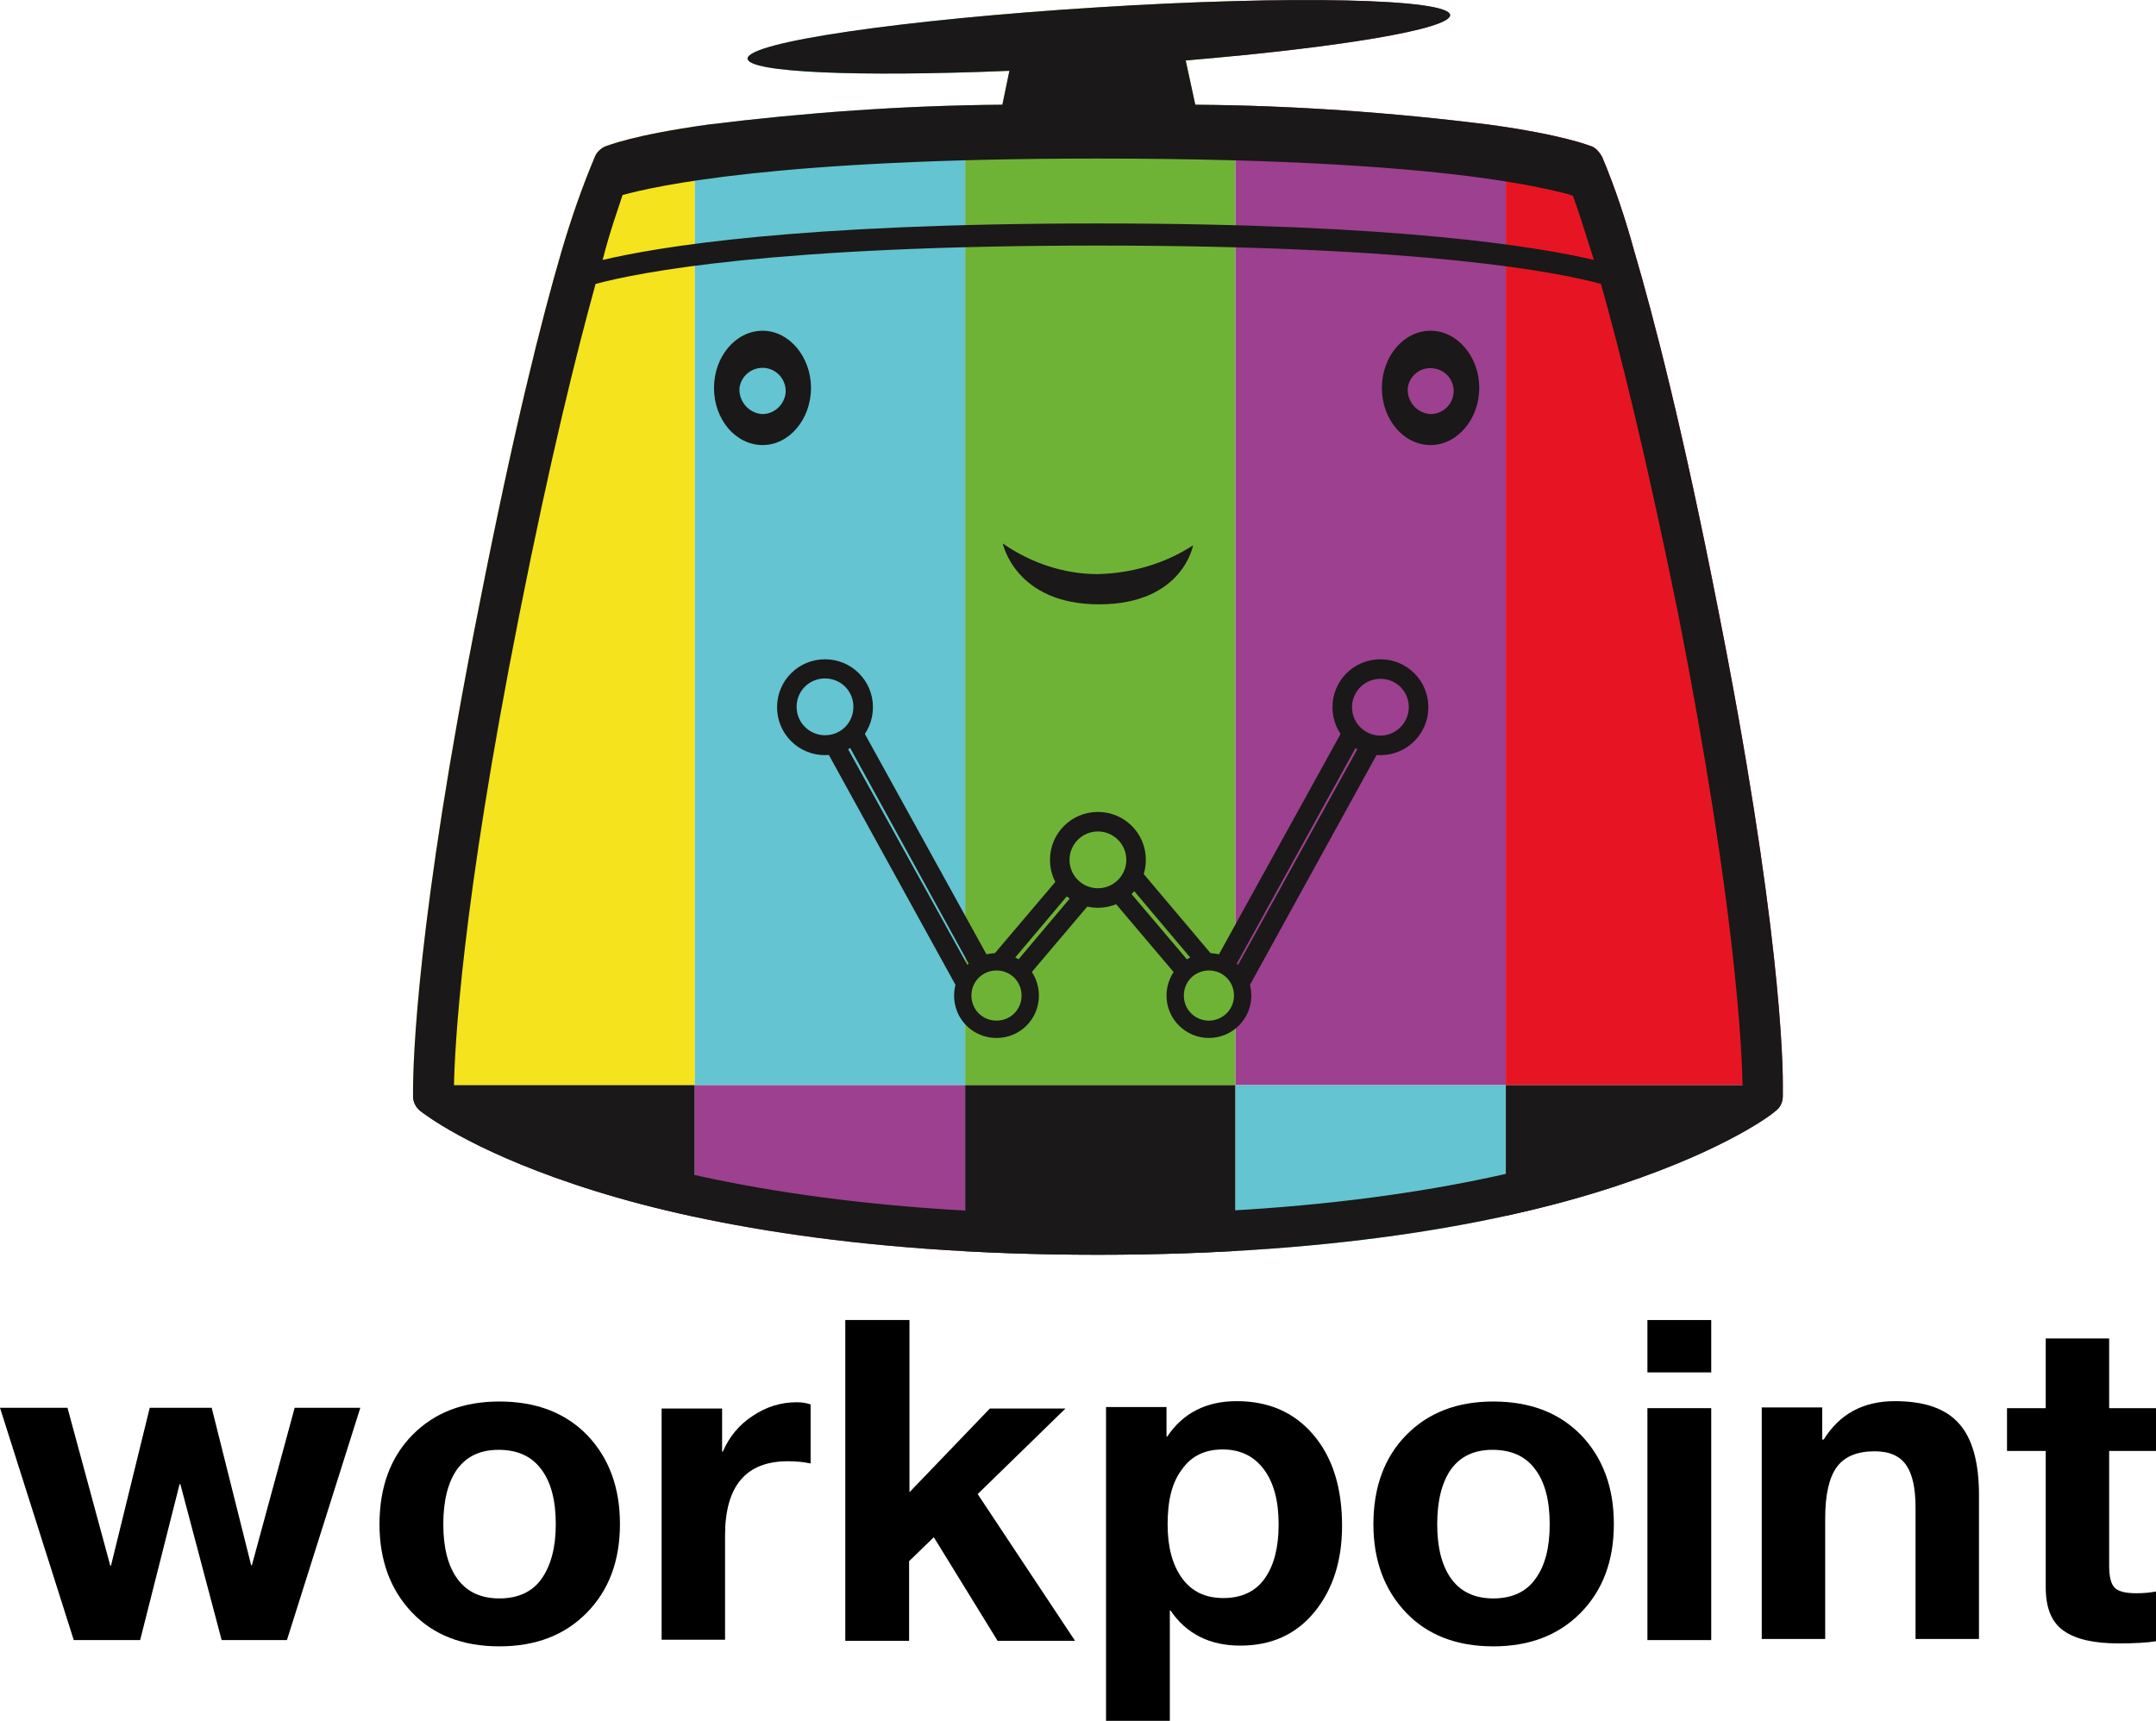
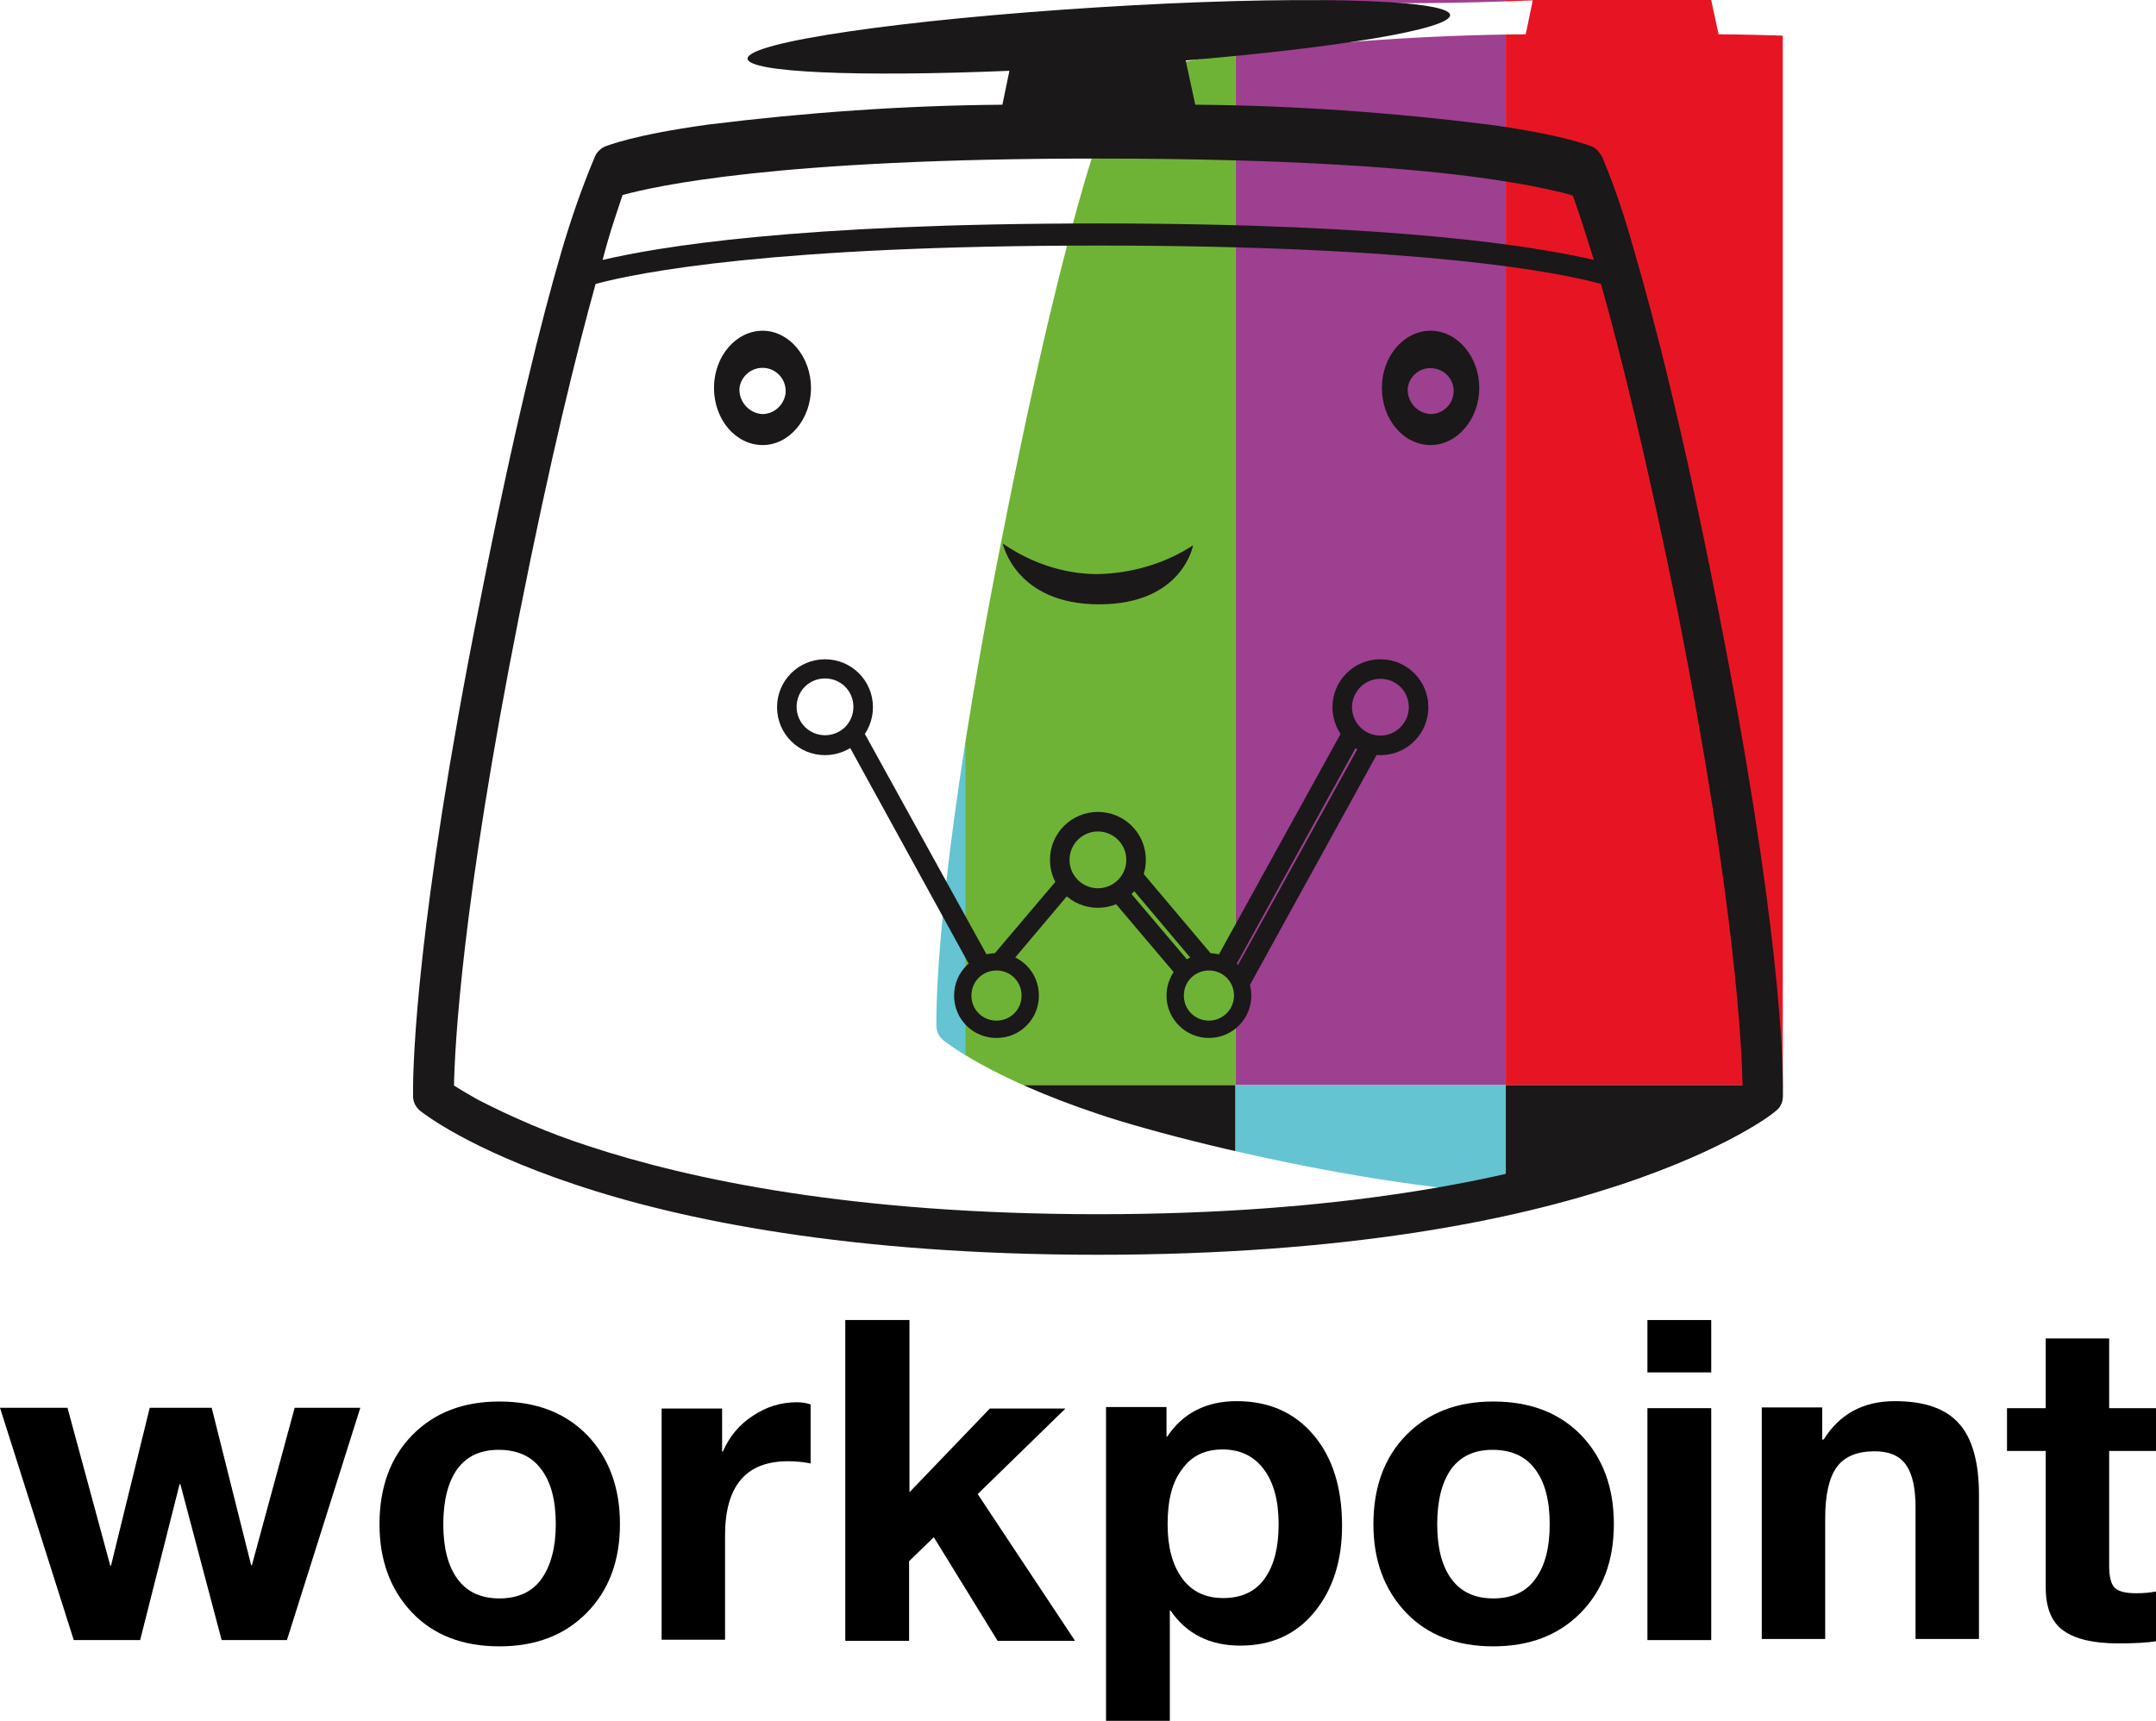
<svg xmlns="http://www.w3.org/2000/svg" xmlns:xlink="http://www.w3.org/1999/xlink" version="1.1" id="Workpoint_Ch23" x="0px" y="0px" viewBox="0 0 584.6 466.7" style="enable-background:new 0 0 584.6 466.7;" xml:space="preserve">
  <style type="text/css">
	.st0{clip-path:url(#SVGID_00000099643093351965762250000010623641301013068168_);}
	.st1{fill:#F5E31D;}
	.st2{fill:#64C4D1;}
	.st3{fill:#6FB336;}
	.st4{fill:#9D4090;}
	.st5{fill:#E71523;}
	.st6{fill:#1A1818;}
</style>
  <g id="Overall">
    <g id="Symbol">
      <g>
        <g>
          <g>
            <defs>
-               <path id="SVGID_1_" d="M483.4,296v1.4c0,1.4-0.7,3.1-2.1,4c-0.4,0.5-12.7,10.1-41.7,19.8c-28.7,9.7-74.7,19.1-141.9,19.1        s-113.1-9.4-141.9-19.1c-29-9.7-41-19.3-41.7-19.8c-1.4-1.1-2.1-2.5-2.1-4.2v-1.4c0-7.6,0.9-46,17.9-131.4        c9.4-47.8,17-78,22.4-96.4c2.6-8.8,5.5-17.2,9-25.5c0.4-1.1,1.6-2.3,2.8-2.8c0.7-0.2,7.5-3.1,27.8-5.9        c26.6-3.3,53.3-5.2,79.9-5.4l1.9-9.2c-40.8,1.7-70.8,0.5-71-3.3c0-4.5,42.2-10.6,94.8-13.9c52.3-3.3,95.5-2.4,95.7,2.1        c0,3.8-30.2,8.8-71.7,12.3l2.6,12c26.6,0.2,53.3,2.1,79.7,5.4c20.3,2.8,27.1,5.7,27.8,5.9c1.1,0.4,2.1,1.6,2.8,2.8        c3.5,8.3,6.3,16.8,8.7,25.5c5.4,18.4,13.2,48.5,22.6,96.4C482.6,249.5,483.6,288.2,483.4,296z" />
+               <path id="SVGID_1_" d="M483.4,296v1.4c0,1.4-0.7,3.1-2.1,4c-0.4,0.5-12.7,10.1-41.7,19.8s-113.1-9.4-141.9-19.1c-29-9.7-41-19.3-41.7-19.8c-1.4-1.1-2.1-2.5-2.1-4.2v-1.4c0-7.6,0.9-46,17.9-131.4        c9.4-47.8,17-78,22.4-96.4c2.6-8.8,5.5-17.2,9-25.5c0.4-1.1,1.6-2.3,2.8-2.8c0.7-0.2,7.5-3.1,27.8-5.9        c26.6-3.3,53.3-5.2,79.9-5.4l1.9-9.2c-40.8,1.7-70.8,0.5-71-3.3c0-4.5,42.2-10.6,94.8-13.9c52.3-3.3,95.5-2.4,95.7,2.1        c0,3.8-30.2,8.8-71.7,12.3l2.6,12c26.6,0.2,53.3,2.1,79.7,5.4c20.3,2.8,27.1,5.7,27.8,5.9c1.1,0.4,2.1,1.6,2.8,2.8        c3.5,8.3,6.3,16.8,8.7,25.5c5.4,18.4,13.2,48.5,22.6,96.4C482.6,249.5,483.6,288.2,483.4,296z" />
            </defs>
            <clipPath id="SVGID_00000168109398655696122040000007187821980898930111_">
              <use xlink:href="#SVGID_1_" style="overflow:visible;" />
            </clipPath>
            <g style="clip-path:url(#SVGID_00000168109398655696122040000007187821980898930111_);">
              <g>
                <rect x="112" class="st1" width="76.4" height="294.3" />
                <rect x="188.4" class="st2" width="73.3" height="294.3" />
                <rect x="261.7" class="st3" width="73.3" height="294.3" />
                <rect x="335" class="st4" width="73.3" height="294.3" />
                <rect x="408.3" class="st5" width="75.1" height="294.3" />
              </g>
              <g>
                <rect x="112" y="294.3" class="st6" width="76.4" height="46" />
                <rect x="188.4" y="294.3" class="st4" width="73.3" height="46" />
                <rect x="261.7" y="294.3" class="st6" width="73.3" height="46" />
                <rect x="335" y="294.3" class="st2" width="73.3" height="46" />
                <rect x="408.3" y="294.3" class="st6" width="75.1" height="46" />
              </g>
            </g>
          </g>
        </g>
      </g>
      <path id="Path_23177_00000152967946532586268850000006270004881892636812_" class="st6" d="M435,311.1    c-27.8,9-71.9,18.2-137.2,18.2c-66.5,0-110.8-9.4-138.6-18.6c-10.1-3.3-20-7.5-29.7-12.5c-2.1-1.2-4.2-2.4-6.4-3.8    c0.2-9.9,1.9-48.1,17.7-127.6c8.5-42.9,15.6-71.4,20.7-89.8c11.6-3.1,47.9-10.4,136.3-10.4s125,7.3,136.3,10.4    c5.2,18.4,12.3,46.9,21,89.8c15.6,79.5,17.2,117.7,17.4,127.6C468,297.2,456.2,304,435,311.1 M168.8,52.9    c8.7-2.4,41.7-9.9,128.7-9.9c52.8,0,85.6,2.6,105.4,5.4c9.9,1.4,16.5,2.8,20.5,3.8c0.9,0.2,2.1,0.5,3.1,0.9    c1.4,3.8,3.1,9.2,5.7,17.4c-14.9-3.5-52.6-9.9-134.4-9.9c-82.1,0-119.5,6.4-134.4,9.9C165.5,62.3,167.6,56.7,168.8,52.9     M465.7,164.4c-9.4-47.9-17.2-78-22.6-96.4c-2.4-8.7-5.2-17.2-8.7-25.5c-0.7-1.2-1.7-2.4-2.8-2.8c-0.7-0.2-7.5-3.1-27.8-5.9    c-26.4-3.3-53.1-5.2-79.7-5.4l-2.6-12c41.5-3.5,71.7-8.5,71.7-12.3C393-0.4,349.8-1.3,297.5,2c-52.6,3.3-94.8,9.4-94.8,13.9    c0.2,3.8,30.2,5,71,3.3l-1.9,9.2c-26.6,0.2-53.3,2.1-79.9,5.4c-20.3,2.8-27.1,5.7-27.8,5.9c-1.2,0.5-2.4,1.7-2.8,2.8    c-3.5,8.3-6.4,16.7-9,25.5c-5.4,18.4-13,48.6-22.4,96.4c-17,85.4-17.9,123.8-17.9,131.4v1.4c0,1.7,0.7,3.1,2.1,4.2    c0.7,0.5,12.7,10.1,41.7,19.8c28.8,9.7,74.7,19.1,141.9,19.1s113.2-9.4,141.9-19.1c29-9.7,41.3-19.3,41.7-19.8    c1.4-0.9,2.1-2.6,2.1-4V296C483.6,288.2,482.6,249.5,465.7,164.4" />
      <g id="Face">
        <g>
          <path id="Path_23178" class="st6" d="M387.9,112.3c-3.7-0.2-6.4-3.4-6.2-7c0.4-3.4,3.5-5.9,7-5.4c3.4,0.4,5.9,3.5,5.4,7      C393.7,109.9,391.1,112.3,387.9,112.3 M387.9,89.7c-7.3,0-13.2,7-13.2,15.5c0,8.6,5.9,15.5,13.2,15.5c7.2,0,13.2-7,13.2-15.5      C401.1,96.8,395.2,89.7,387.9,89.7" />
          <path id="Path_23179" class="st6" d="M206.7,112.3c-3.6-0.2-6.4-3.4-6.2-7c0.4-3.4,3.5-5.9,7-5.5c3.4,0.4,5.9,3.5,5.5,7      C212.5,109.9,209.9,112.3,206.7,112.3 M206.8,89.7c-7.3,0-13.2,7-13.2,15.5c0,8.6,5.9,15.5,13.2,15.5c7.2,0,13.1-7,13.1-15.5      C219.9,96.8,214,89.7,206.8,89.7" />
        </g>
        <path id="Path_23137_00000026881594124185364210000005582372587376022668_" class="st6" d="M271.9,147.4     c7.5,5.2,16.5,8.3,25.7,8.3c9.2-0.2,18.2-2.8,25.9-7.8c0,0-2.8,16-25.5,16S271.9,147.4,271.9,147.4" />
        <g>
          <g>
-             <path id="Path_23184" class="st6" d="M227.7,199.1l-4.8,2.3l37.5,68.1l3.8-4.4L227.7,199.1z" />
            <path id="Path_23185" class="st6" d="M268.3,260.3l-35.2-63.8l-4.8,2.3l36.2,65.9L268.3,260.3z" />
          </g>
          <g>
            <path id="Path_23187" class="st6" d="M268.5,260l4.4,2.5l18.8-22.3L288,237L268.5,260z" />
-             <path id="Path_23186" class="st6" d="M273.7,263.1l4.4,2.5l18.3-21.6l-3.9-3.2L273.7,263.1z" />
          </g>
          <g>
            <path id="Path_23191" class="st6" d="M329.7,260.3l35.2-63.8l4.9,2.3l-36.3,65.9L329.7,260.3z" />
            <path id="Path_23190" class="st6" d="M370.3,199.1l4.8,2.3l-37.5,68.1l-3.8-4.4L370.3,199.1z" />
          </g>
          <g>
            <path id="Path_23192" class="st6" d="M324.3,263.1l-4.4,2.5L301.6,244l3.8-3.2L324.3,263.1z" />
            <path id="Path_23193" class="st6" d="M329.5,260l-4.4,2.5l-18.8-22.3l3.7-3.3L329.5,260z" />
          </g>
          <path class="st6" d="M223.7,178.8c-7.2,0-13,5.8-13,13s5.8,13,13,13s13-5.8,13-13S230.9,178.8,223.7,178.8z M223.7,199.4      c-4.2,0-7.7-3.4-7.7-7.7s3.4-7.7,7.7-7.7s7.7,3.4,7.7,7.7S228,199.4,223.7,199.4z" />
          <path class="st6" d="M270.2,258.5c-6.3,0-11.5,5.1-11.5,11.5s5.1,11.5,11.5,11.5s11.5-5.1,11.5-11.5S276.6,258.5,270.2,258.5z       M270.2,276.8c-3.8,0-6.8-3-6.8-6.8s3-6.8,6.8-6.8s6.8,3,6.8,6.8S274,276.8,270.2,276.8z" />
          <path class="st6" d="M297.7,220.2c-7.2,0-13,5.8-13,13s5.8,13,13,13s13-5.8,13-13S304.9,220.2,297.7,220.2z M297.7,240.9      c-4.2,0-7.7-3.4-7.7-7.7c0-4.2,3.4-7.7,7.7-7.7c4.2,0,7.7,3.4,7.7,7.7C305.4,237.4,302,240.9,297.7,240.9z" />
          <path class="st6" d="M327.8,258.5c-6.4,0-11.5,5.2-11.5,11.5c0,6.4,5.2,11.5,11.5,11.5c6.4,0,11.5-5.2,11.5-11.5      S334.1,258.5,327.8,258.5z M327.8,276.8c-3.8,0-6.8-3-6.8-6.8s3-6.8,6.8-6.8s6.8,3,6.8,6.8C334.6,273.8,331.5,276.8,327.8,276.8      z" />
          <path class="st6" d="M374.3,178.8c-7.2,0-13,5.8-13,13s5.8,13,13,13s13-5.8,13-13S381.5,178.8,374.3,178.8z M374.3,199.5      c-4.2,0-7.7-3.4-7.7-7.7c0-4.2,3.4-7.7,7.7-7.7c4.3,0,7.7,3.4,7.7,7.7C382,196,378.5,199.5,374.3,199.5z" />
        </g>
      </g>
    </g>
    <g id="Workpoint">
      <path id="w_00000181051576884780768170000009396437635177818791_" d="M18.3,381.8l11.6,42.8h0.2l10.5-42.8h16.8l10.7,42.7h0.2    l11.6-42.7h17.8l-19.9,63H60.1l-11.2-42.3h-0.2L38,444.8H20l-20-63H18.3z" />
      <path id="o_00000146498589318280466660000007137730552058054067_" d="M135.4,380.1c10.1,0,18,3.1,23.9,9.2    c5.8,6.1,8.8,14.1,8.8,24c0,10-3,18-9,24.1s-13.9,9.1-23.7,9.1c-10,0-17.9-3.1-23.7-9.2c-5.8-6.1-8.8-14.1-8.8-23.9    c0-10.1,3-18.2,8.9-24.2C117.8,383.1,125.6,380.1,135.4,380.1z M120.2,413.4c0,6.4,1.3,11.4,3.9,14.9s6.4,5.2,11.3,5.2    c5.1,0,9-1.8,11.5-5.4s3.8-8.5,3.8-14.7c0-6.5-1.3-11.5-4-15c-2.6-3.5-6.5-5.2-11.5-5.2c-4.9,0-8.6,1.7-11.2,5.2    C121.5,401.9,120.2,406.9,120.2,413.4z" />
      <path id="r_00000110453845304407734160000010964733103361207702_" d="M216,380.3c1.5,0,2.7,0.2,3.8,0.6v16    c-1.9-0.4-3.9-0.6-6.2-0.6c-11.3,0-17,6.7-17,20.1v28.3h-17.2V382h16.4v11.7h0.2c1.7-4,4.4-7.3,8.1-9.7    C207.8,381.5,211.8,380.3,216,380.3z" />
      <path id="k_00000114066279775891868100000001156326517123477130_" d="M246.6,358v46.7l21.8-22.7h20.5l-23.8,23.2l26.4,39.8h-21    l-17.3-28.1l-6.7,6.5V445h-17.3v-87H246.6z" />
      <path id="p_00000091721900612272654270000015535020531528341915_" d="M335.3,380c8.7,0,15.6,3,20.8,9.1c5.2,6.1,7.8,14.3,7.8,24.7    c0,9.5-2.5,17.3-7.5,23.4s-11.7,9.1-20.1,9.1c-8.3,0-14.6-3.2-18.9-9.5h-0.2v29.9h-17.3v-85.1h16.4v8h0.2    C320.7,383.3,327,380,335.3,380z M316.6,413.4c0,6.2,1.3,11,3.9,14.6s6.3,5.4,11.2,5.4c5,0,8.8-1.8,11.3-5.4s3.7-8.4,3.7-14.6    c0-6.3-1.3-11.3-4-14.9s-6.4-5.4-11.2-5.4c-4.8,0-8.5,1.8-11,5.4C317.8,402,316.6,406.9,316.6,413.4z" />
      <path id="o_00000016768041767907324740000002524525931487008941_" d="M404.9,380.1c10.1,0,18,3.1,23.9,9.2    c5.8,6.1,8.8,14.1,8.8,24c0,10-3,18-9,24.1s-13.9,9.1-23.7,9.1c-10,0-17.9-3.1-23.7-9.2c-5.8-6.1-8.8-14.1-8.8-23.9    c0-10.1,3-18.2,8.9-24.2C387.3,383.1,395.1,380.1,404.9,380.1z M389.7,413.4c0,6.4,1.3,11.4,3.9,14.9s6.4,5.2,11.3,5.2    c5.1,0,9-1.8,11.5-5.4c2.6-3.6,3.8-8.5,3.8-14.7c0-6.5-1.3-11.5-4-15c-2.6-3.5-6.5-5.2-11.5-5.2c-4.9,0-8.6,1.7-11.2,5.2    C391,401.9,389.7,406.9,389.7,413.4z" />
      <path id="i_00000106866199384899474640000001833260302580503951_" d="M464,358v14.2h-17.3V358H464z M464,381.9v62.9h-17.3v-62.9    H464z" />
      <path id="n_00000126315594233299167030000018216316476657270967_" d="M513.8,380c8,0,13.8,2,17.4,6.1c3.6,4,5.4,10.5,5.4,19.3    v39.1h-17.2v-35.6c0-5.2-0.8-9-2.5-11.5s-4.5-3.8-8.6-3.8c-4.7,0-8.1,1.4-10.2,4.2c-2.1,2.8-3.2,7.5-3.2,14v32.7h-17.2v-62.8h16.4    v8.7h0.4C498.8,383.5,505.2,380,513.8,380z" />
      <path id="t_00000091699652734426540950000007359496383295771825_" d="M571.9,363v18.9h12.7v11.6h-12.7v31.2c0,2.9,0.5,4.9,1.5,5.9    s2.9,1.5,5.9,1.5c2.1,0,3.9-0.2,5.4-0.5v13.5c-2.4,0.4-5.9,0.6-10.2,0.6c-6.7,0-11.6-1.1-14.9-3.4c-3.3-2.3-4.9-6.2-4.9-11.8v-37    h-10.5v-11.6h10.5V363H571.9z" />
    </g>
  </g>
</svg>